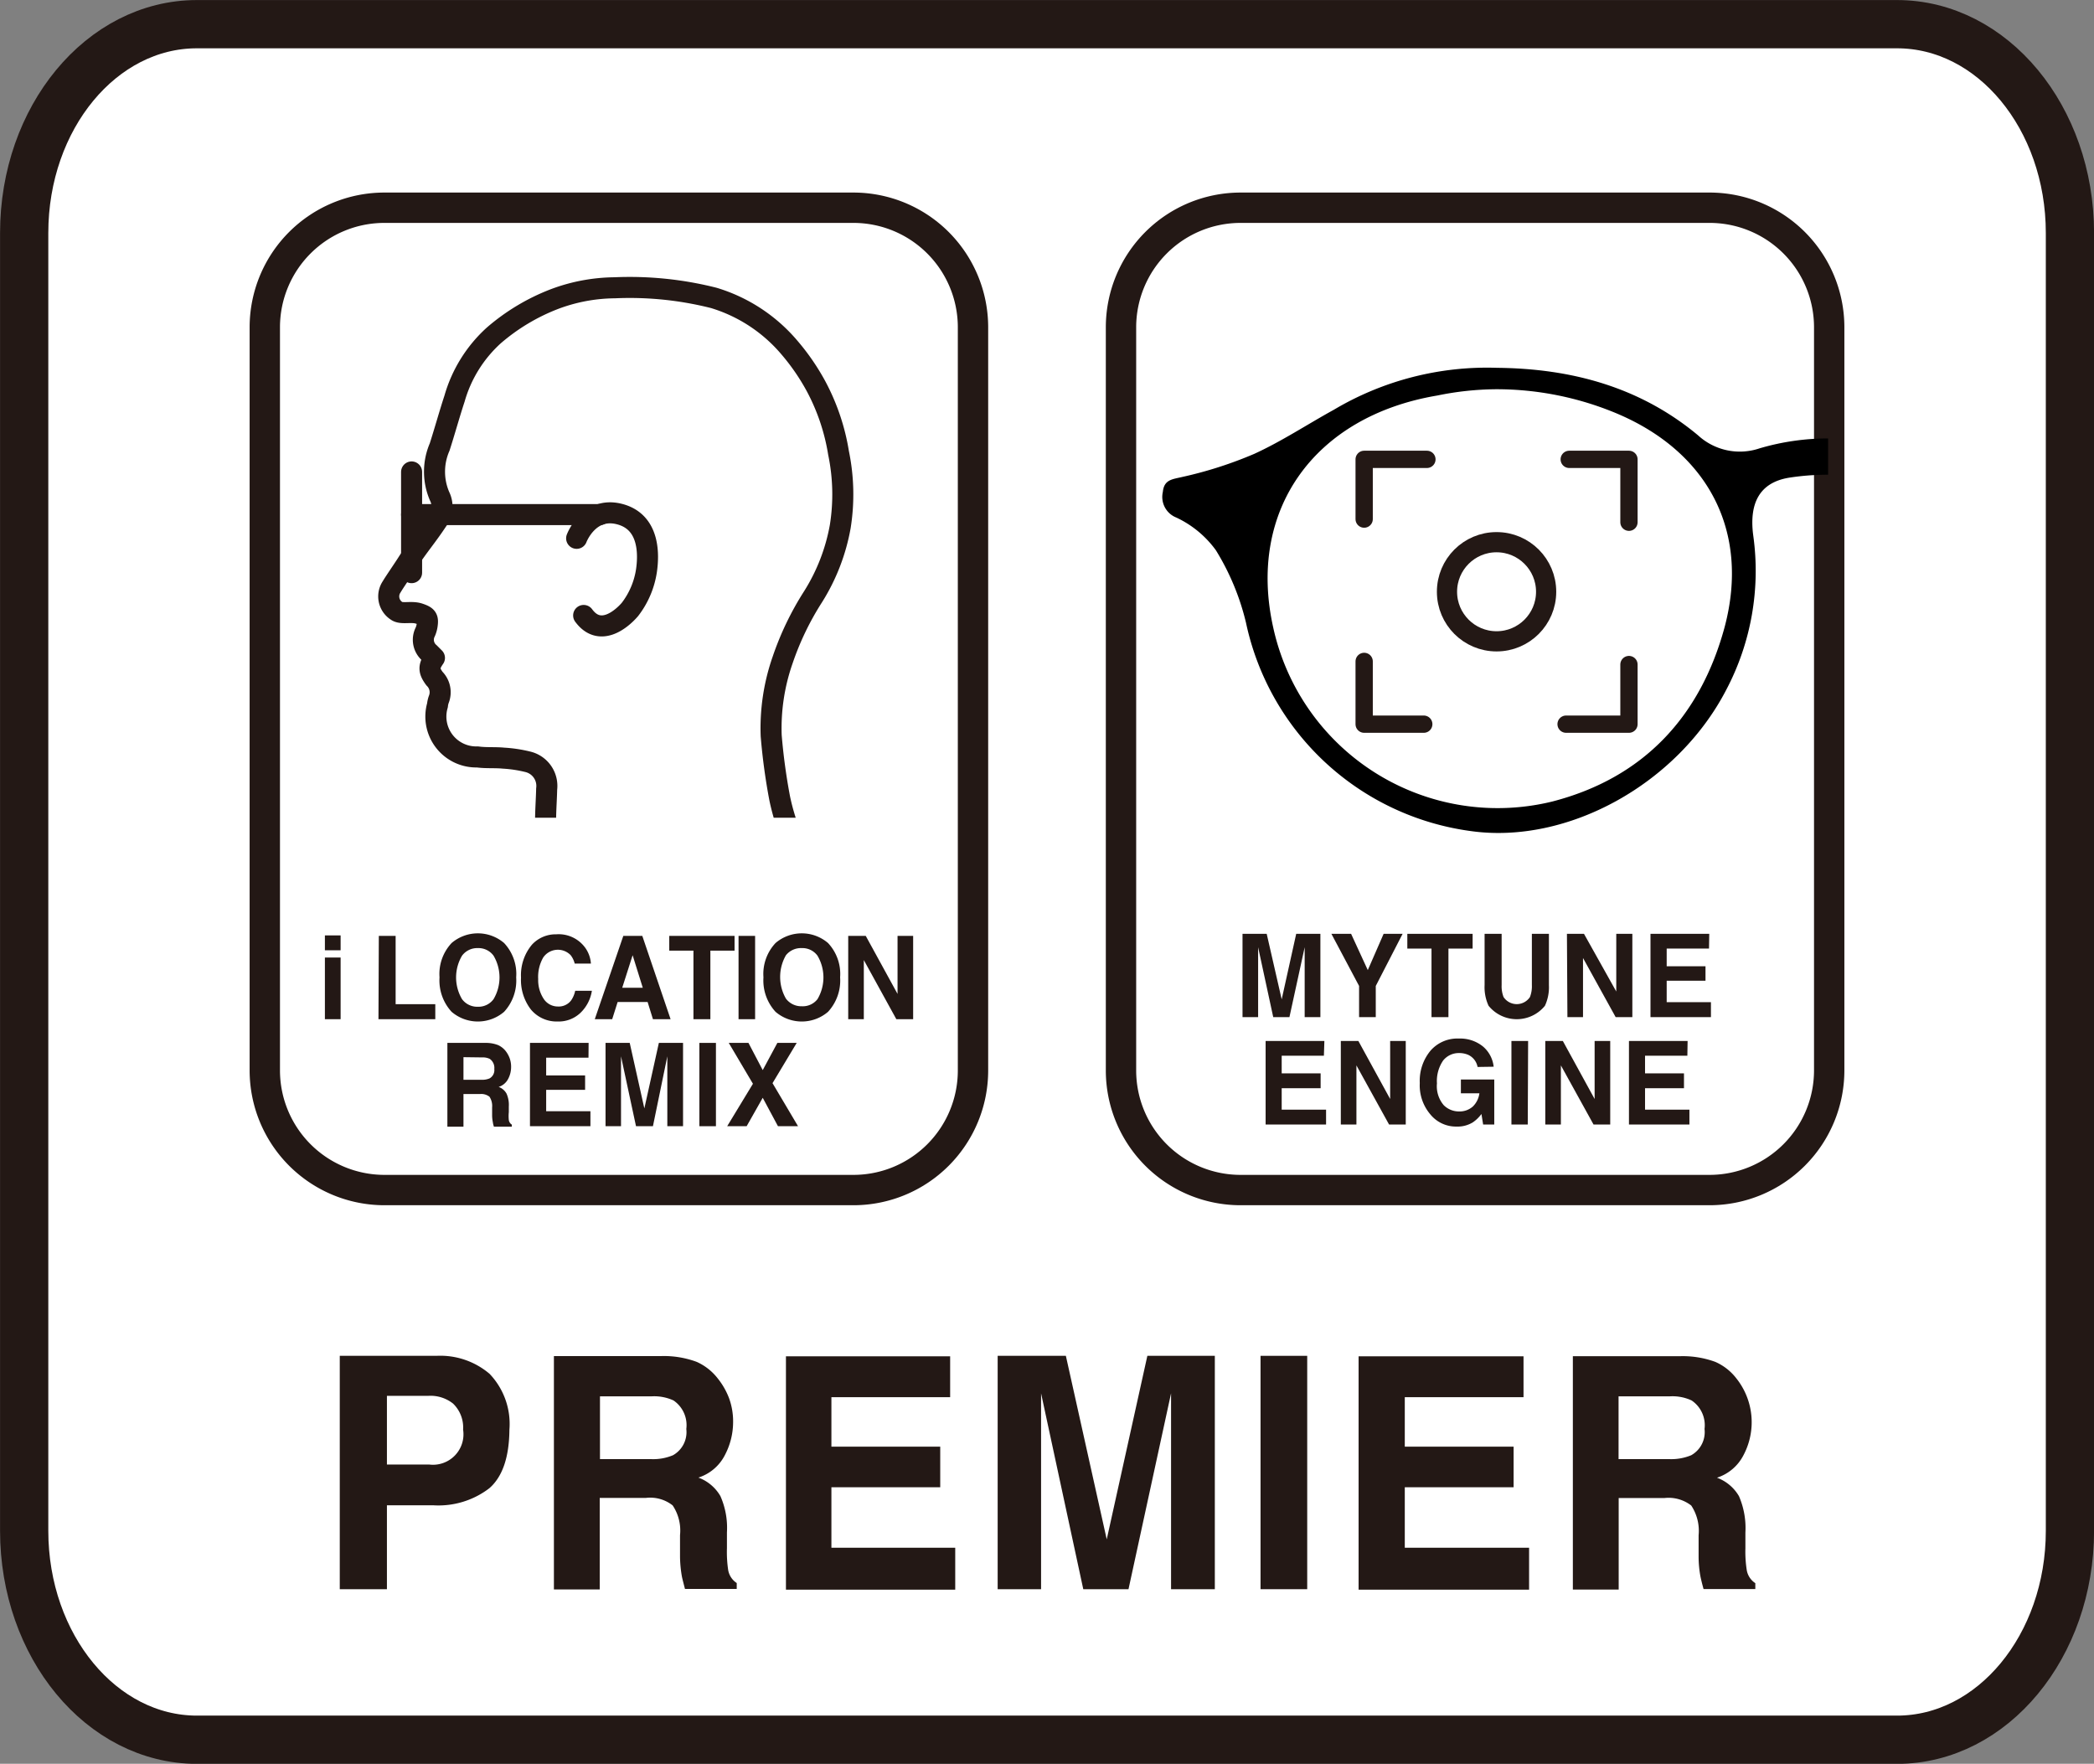
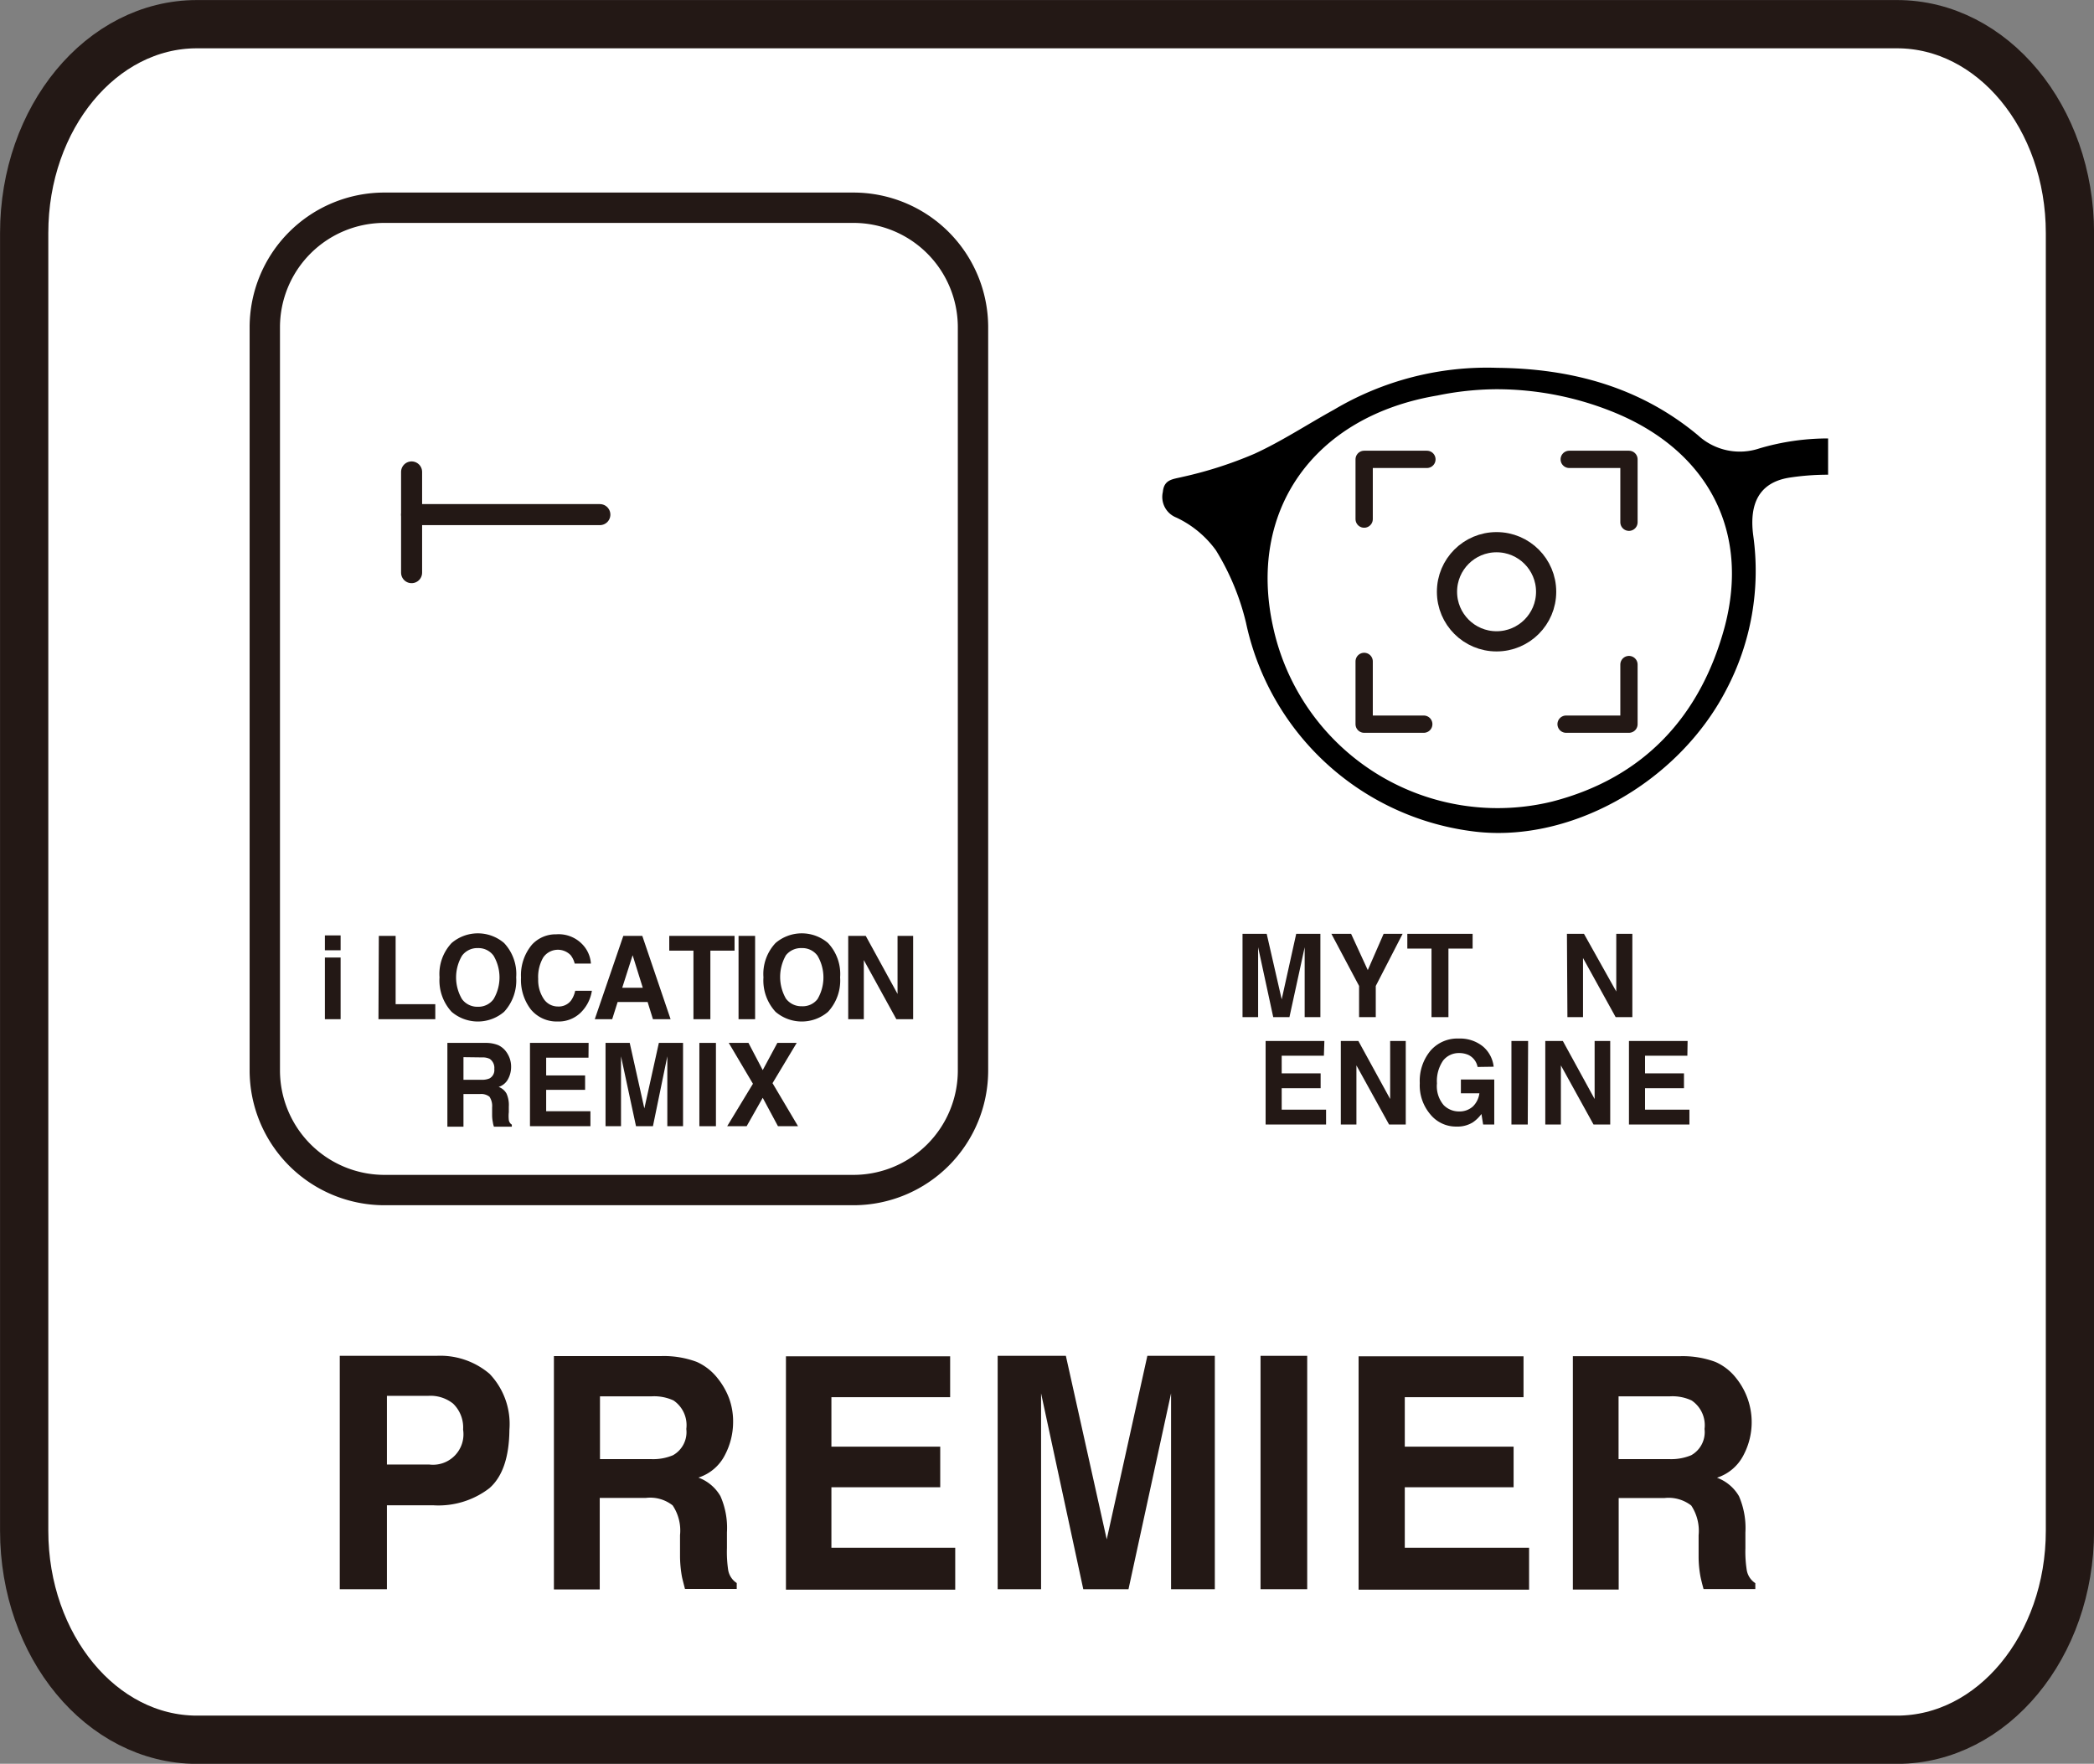
<svg xmlns="http://www.w3.org/2000/svg" viewBox="0 0 173.18 145.87">
  <rect x="0" y="0" width="173.18" height="145.87" fill="#808080" stroke="none" />
  <defs>
    <style>.cls-1,.cls-5,.cls-6,.cls-8{fill:none;}.cls-2,.cls-4{fill:#fff;stroke-miterlimit:10;}.cls-2,.cls-4,.cls-5,.cls-6,.cls-8{stroke:#231815;}.cls-2{stroke-width:3.99px;}.cls-3{fill:#231815;}.cls-4{stroke-width:2.51px;}.cls-5,.cls-6,.cls-8{stroke-linecap:round;stroke-linejoin:round;}.cls-5{stroke-width:1.67px;}.cls-6{stroke-width:1.43px;}.cls-7{clip-path:url(#clip-path);}.cls-8{stroke-width:1.74px;}</style>
    <clipPath id="clip-path">
      <rect class="cls-1" x="27.79" y="22.37" width="44.02" height="45.26" />
    </clipPath>
  </defs>
  <g id="レイヤー_2" data-name="レイヤー 2">
    <g id="レイヤー_1-2" data-name="レイヤー 1">
      <path class="cls-2" d="M156.89,2H16.28C8.39,2,2,9.73,2,19.27V126.6c0,9.54,6.4,17.28,14.29,17.28H156.89c7.9,0,14.3-7.74,14.3-17.28V19.27C171.19,9.73,164.79,2,156.89,2Z" />
      <path class="cls-3" d="M40.47,123.08a6.91,6.91,0,0,1-4.65,1.41H32v6.94H28.1v-19.3h8a6.29,6.29,0,0,1,4.39,1.49,6,6,0,0,1,1.64,4.62Q42.1,121.66,40.47,123.08Zm-3-7a3,3,0,0,0-2.06-.64H32v5.68h3.5a2.52,2.52,0,0,0,2.8-2.89A2.74,2.74,0,0,0,37.51,116.12Z" />
      <path class="cls-3" d="M57.62,112.63A4.56,4.56,0,0,1,59.36,114a6,6,0,0,1,.93,1.62,5.58,5.58,0,0,1,.34,2,5.86,5.86,0,0,1-.67,2.7,3.73,3.73,0,0,1-2.2,1.88,3.51,3.51,0,0,1,1.82,1.53,6.49,6.49,0,0,1,.54,3v1.3a10.18,10.18,0,0,0,.1,1.8,1.6,1.6,0,0,0,.71,1.09v.49H56.65c-.11-.43-.2-.77-.25-1a10,10,0,0,1-.16-1.66l0-1.79a3.73,3.73,0,0,0-.61-2.46,3,3,0,0,0-2.21-.62H49.6v7.57H45.81v-19.3h8.88A7.82,7.82,0,0,1,57.62,112.63Zm-8,2.85v5.19h4.18a4.23,4.23,0,0,0,1.86-.32,2.19,2.19,0,0,0,1.1-2.17,2.47,2.47,0,0,0-1.06-2.36,3.83,3.83,0,0,0-1.8-.34Z" />
      <path class="cls-3" d="M78.58,115.55H68.76v4.09h9V123h-9v5H79v3.47H65v-19.3H78.58Z" />
      <path class="cls-3" d="M94.89,112.13h5.58v19.3H96.85V118.37c0-.37,0-.9,0-1.57s0-1.2,0-1.57l-3.52,16.2H89.59l-3.49-16.2c0,.37,0,.89,0,1.57s0,1.2,0,1.57v13.06H82.51v-19.3h5.64l3.38,15.18Z" />
      <path class="cls-3" d="M108.11,131.43h-3.86v-19.3h3.86Z" />
      <path class="cls-3" d="M126,115.55h-9.82v4.09h9V123h-9v5h10.28v3.47H112.36v-19.3H126Z" />
      <path class="cls-3" d="M141.86,112.63a4.46,4.46,0,0,1,1.73,1.35,5.82,5.82,0,0,1,.61,6.35,3.76,3.76,0,0,1-2.2,1.88,3.51,3.51,0,0,1,1.82,1.53,6.64,6.64,0,0,1,.53,3v1.3a9.89,9.89,0,0,0,.11,1.8,1.6,1.6,0,0,0,.71,1.09v.49h-4.28c-.12-.43-.2-.77-.25-1a9.07,9.07,0,0,1-.16-1.66l0-1.79a3.79,3.79,0,0,0-.61-2.46,3.06,3.06,0,0,0-2.21-.62h-3.79v7.57h-3.79v-19.3h8.88A7.82,7.82,0,0,1,141.86,112.63Zm-8,2.85v5.19H138a4.31,4.31,0,0,0,1.87-.32,2.19,2.19,0,0,0,1.1-2.17,2.47,2.47,0,0,0-1.07-2.36,3.75,3.75,0,0,0-1.79-.34Z" />
-       <path class="cls-4" d="M141.38,17.18H102.6a9.89,9.89,0,0,0-9.89,9.89V41.38h0V88.52a9.89,9.89,0,0,0,9.89,9.9h38.78a9.9,9.9,0,0,0,9.9-9.9V27.07A9.89,9.89,0,0,0,141.38,17.18Z" />
      <path class="cls-3" d="M107.2,77.23h2v6.89H107.9V78.9c0-.24,0-.43,0-.56l-1.26,5.78h-1.34l-1.25-5.78c0,.13,0,.32,0,.56v5.22h-1.29V77.23h2L106,82.65Z" />
      <path class="cls-3" d="M114.43,77.23H116l-2.22,4.31v2.58H112.4V81.54l-2.29-4.31h1.63l1.38,3Z" />
      <path class="cls-3" d="M121.79,77.23v1.22h-2v5.67h-1.4V78.45h-2V77.23Z" />
-       <path class="cls-3" d="M122.78,77.23h1.41v4.23a2.45,2.45,0,0,0,.16,1,1.31,1.31,0,0,0,2.18,0,2.45,2.45,0,0,0,.16-1V77.23h1.41v4.24a3.66,3.66,0,0,1-.33,1.71,3,3,0,0,1-4.66,0,3.66,3.66,0,0,1-.33-1.71Z" />
      <path class="cls-3" d="M129.59,77.23H131L133.67,82V77.23H135v6.89h-1.38l-2.7-4.89v4.89h-1.29Z" />
-       <path class="cls-3" d="M141.34,78.45h-3.5v1.46h3.21v1.2h-3.21v1.77h3.66v1.24h-5V77.23h4.86Z" />
      <path class="cls-3" d="M109.49,87.31H106v1.46h3.22V90H106v1.77h3.67V93h-5V86.09h4.86Z" />
      <path class="cls-3" d="M110.89,86.09h1.45l2.63,4.8v-4.8h1.29V93h-1.38l-2.7-4.89V93h-1.29Z" />
      <path class="cls-3" d="M122.2,88.24a1.38,1.38,0,0,0-.77-1,1.87,1.87,0,0,0-.76-.15,1.65,1.65,0,0,0-1.32.62,3,3,0,0,0-.51,1.89,2.42,2.42,0,0,0,.56,1.8,1.78,1.78,0,0,0,1.26.52,1.65,1.65,0,0,0,1.15-.41,1.86,1.86,0,0,0,.54-1.09h-1.53V89.28h2.76V93h-.92l-.14-.87a3,3,0,0,1-.71.69,2.42,2.42,0,0,1-1.35.35,2.73,2.73,0,0,1-2.16-1,3.7,3.7,0,0,1-.88-2.6,3.9,3.9,0,0,1,.89-2.68,2.94,2.94,0,0,1,2.34-1,3,3,0,0,1,2,.66,2.55,2.55,0,0,1,.88,1.67Z" />
      <path class="cls-3" d="M126.35,93H125V86.09h1.38Z" />
      <path class="cls-3" d="M127.8,86.09h1.45l2.63,4.8v-4.8h1.29V93h-1.38l-2.7-4.89V93H127.8Z" />
      <path class="cls-3" d="M139.55,87.31h-3.5v1.46h3.22V90h-3.22v1.77h3.67V93h-5V86.09h4.85Z" />
      <circle class="cls-5" cx="123.77" cy="48.94" r="4.1" />
      <polyline class="cls-6" points="112.82 42.93 112.82 37.99 118.01 37.99" />
      <polyline class="cls-6" points="129.78 37.99 134.72 37.99 134.72 43.19" />
      <polyline class="cls-6" points="134.72 54.96 134.72 59.89 129.52 59.89" />
      <polyline class="cls-6" points="117.75 59.89 112.82 59.89 112.82 54.7" />
      <path d="M145.52,37.08A5.1,5.1,0,0,1,140.43,36c-4.8-4-10.47-5.52-16.61-5.58a24.81,24.81,0,0,0-13.51,3.47c-2.2,1.21-4.31,2.61-6.59,3.65a33.49,33.49,0,0,1-5.92,1.9c-.82.2-1.53.2-1.63,1.25a1.83,1.83,0,0,0,1.11,2.11,8.49,8.49,0,0,1,3.28,2.71,20.45,20.45,0,0,1,2.49,6,22,22,0,0,0,18.58,17.22c8,1.13,17.09-3.88,21.13-11.67A21.09,21.09,0,0,0,145,44.3c-.36-2.69.52-4.41,3-4.8a21,21,0,0,1,3.19-.24v-3A20,20,0,0,0,145.52,37.08Zm-2.88,14.75c-2,7.42-6.71,12.51-14.27,14.46A19,19,0,0,1,105.3,51.9c-2.16-9.66,3.34-17.47,13.57-19.19a24.89,24.89,0,0,1,4.83-.52,25.75,25.75,0,0,1,10,2C141.23,37.36,144.73,43.91,142.64,51.83Z" />
      <path class="cls-4" d="M70.58,17.18H31.8a9.89,9.89,0,0,0-9.9,9.89V88.52a9.9,9.9,0,0,0,9.9,9.9H70.58a9.89,9.89,0,0,0,9.89-9.9V27.07A9.89,9.89,0,0,0,70.58,17.18Z" />
      <path class="cls-3" d="M28.17,78.59h-1.3V77.36h1.3Zm-1.3.6h1.3v5.1h-1.3Z" />
      <path class="cls-3" d="M31.33,77.4h1.39v5.65H36v1.24h-4.7Z" />
      <path class="cls-3" d="M41.69,83.68a3.34,3.34,0,0,1-4.34,0,3.83,3.83,0,0,1-1-2.85,3.74,3.74,0,0,1,1-2.84,3.34,3.34,0,0,1,4.34,0,3.74,3.74,0,0,1,1,2.84A3.82,3.82,0,0,1,41.69,83.68Zm-.87-1.05a3.53,3.53,0,0,0,0-3.59,1.54,1.54,0,0,0-1.3-.63,1.56,1.56,0,0,0-1.31.63,3.53,3.53,0,0,0,0,3.59,1.56,1.56,0,0,0,1.31.63A1.54,1.54,0,0,0,40.82,82.63Z" />
      <path class="cls-3" d="M44,78.12a2.66,2.66,0,0,1,2-.85,2.71,2.71,0,0,1,2.42,1.14,2.54,2.54,0,0,1,.45,1.28H47.53A1.9,1.9,0,0,0,47.2,79a1.47,1.47,0,0,0-2.27.18,3.22,3.22,0,0,0-.42,1.79A2.81,2.81,0,0,0,45,82.66a1.4,1.4,0,0,0,1.14.58,1.28,1.28,0,0,0,1.09-.5,2.15,2.15,0,0,0,.34-.8h1.38A3.2,3.2,0,0,1,48,83.77a2.61,2.61,0,0,1-1.88.71,2.77,2.77,0,0,1-2.22-1,4,4,0,0,1-.81-2.63A3.92,3.92,0,0,1,44,78.12Z" />
      <path class="cls-3" d="M51.55,77.4h1.57l2.34,6.89H54l-.44-1.42H51.08l-.45,1.42H49.19Zm-.09,4.29h1.7L52.32,79Z" />
      <path class="cls-3" d="M60.75,77.4v1.22h-2v5.67h-1.4V78.62h-2V77.4Z" />
      <path class="cls-3" d="M62.45,84.29H61.08V77.4h1.37Z" />
      <path class="cls-3" d="M68.48,83.68a3.34,3.34,0,0,1-4.34,0,3.83,3.83,0,0,1-1-2.85,3.74,3.74,0,0,1,1-2.84,3.34,3.34,0,0,1,4.34,0,3.74,3.74,0,0,1,1,2.84A3.82,3.82,0,0,1,68.48,83.68Zm-.87-1.05a3.53,3.53,0,0,0,0-3.59,1.54,1.54,0,0,0-1.3-.63A1.59,1.59,0,0,0,65,79a3.6,3.6,0,0,0,0,3.59,1.59,1.59,0,0,0,1.32.63A1.54,1.54,0,0,0,67.61,82.63Z" />
      <path class="cls-3" d="M70.15,77.4H71.6l2.63,4.8V77.4h1.29v6.89H74.13L71.44,79.4v4.89H70.15Z" />
      <path class="cls-3" d="M41.19,86.43a1.7,1.7,0,0,1,.62.48,2.23,2.23,0,0,1,.33.58,2.07,2.07,0,0,1,.13.73,2.1,2.1,0,0,1-.24,1,1.33,1.33,0,0,1-.79.67,1.24,1.24,0,0,1,.65.55,2.29,2.29,0,0,1,.19,1.08v.46a3.07,3.07,0,0,0,0,.64.54.54,0,0,0,.25.39v.17H40.85a1.77,1.77,0,0,1-.09-.37,2.88,2.88,0,0,1-.06-.59v-.64a1.38,1.38,0,0,0-.22-.88,1.11,1.11,0,0,0-.79-.22H38.33v2.7H37V86.25h3.16A2.76,2.76,0,0,1,41.19,86.43Zm-2.86,1V89.3h1.49a1.57,1.57,0,0,0,.66-.11.78.78,0,0,0,.4-.78.9.9,0,0,0-.38-.84,1.35,1.35,0,0,0-.64-.12Z" />
      <path class="cls-3" d="M48.67,87.47h-3.5v1.47h3.22v1.19H45.17V91.9h3.66v1.24h-5V86.25h4.85Z" />
      <path class="cls-3" d="M54.49,86.25h2v6.89H55.19V88.48c0-.13,0-.32,0-.56v-.56L54,93.14H52.6l-1.24-5.78v.56c0,.24,0,.43,0,.56v4.66H50.08V86.25h2l1.21,5.42Z" />
      <path class="cls-3" d="M59.21,93.14H57.84V86.25h1.37Z" />
      <path class="cls-3" d="M61.75,93.14H60.14l2.13-3.51-2-3.38H61.9l1.18,2.25,1.21-2.25h1.6l-2,3.33L66,93.14H64.34l-1.26-2.35Z" />
      <g class="cls-7">
-         <path class="cls-8" d="M45.05,71c0-.14.07-2.92.07-3.06,0-.89.07-1.78.09-2.68A2.05,2.05,0,0,0,43.64,63a11,11,0,0,0-2-.3c-.72-.07-1.43,0-2.15-.1a3.34,3.34,0,0,1-3.31-4.27,2,2,0,0,1,.11-.49,1.59,1.59,0,0,0-.36-1.72c-.49-.67-.49-1,0-1.71L35.52,54a1.42,1.42,0,0,1-.35-1.74,2.15,2.15,0,0,0,.15-.51c.1-.64,0-.78-.65-1s-1.46.07-1.87-.23a1.42,1.42,0,0,1-.4-2c.2-.35,1.09-1.64,1.31-2,.86-1.33,1.59-2.15,2.46-3.47a1.92,1.92,0,0,0,.19-2,5.12,5.12,0,0,1,0-4.08c.43-1.34.8-2.69,1.23-4a11.18,11.18,0,0,1,3.25-5.23,17,17,0,0,1,5-3,14.47,14.47,0,0,1,5-.94,28.36,28.36,0,0,1,8.2.84,13.2,13.2,0,0,1,6.27,4.13A18.27,18.27,0,0,1,67.52,32a17.6,17.6,0,0,1,1.83,5.46,16.85,16.85,0,0,1,.14,6.09,16.27,16.27,0,0,1-2.24,5.79,24,24,0,0,0-2.53,5.26,17.08,17.08,0,0,0-.94,6.25,50,50,0,0,0,.7,5.16,18,18,0,0,0,.65,2.33c.28.68,1.24,2.38,1.33,2.62" />
        <line class="cls-8" x1="34.04" y1="39.03" x2="34.04" y2="47.36" />
        <line class="cls-8" x1="34.04" y1="42.56" x2="49.61" y2="42.56" />
-         <path class="cls-8" d="M47.69,44.52s1-2.67,3.56-2,2.38,3.5,2.22,4.64A6.94,6.94,0,0,1,52.1,50.4c-.73.85-2.5,2.31-3.83.5" />
      </g>
    </g>
  </g>
</svg>